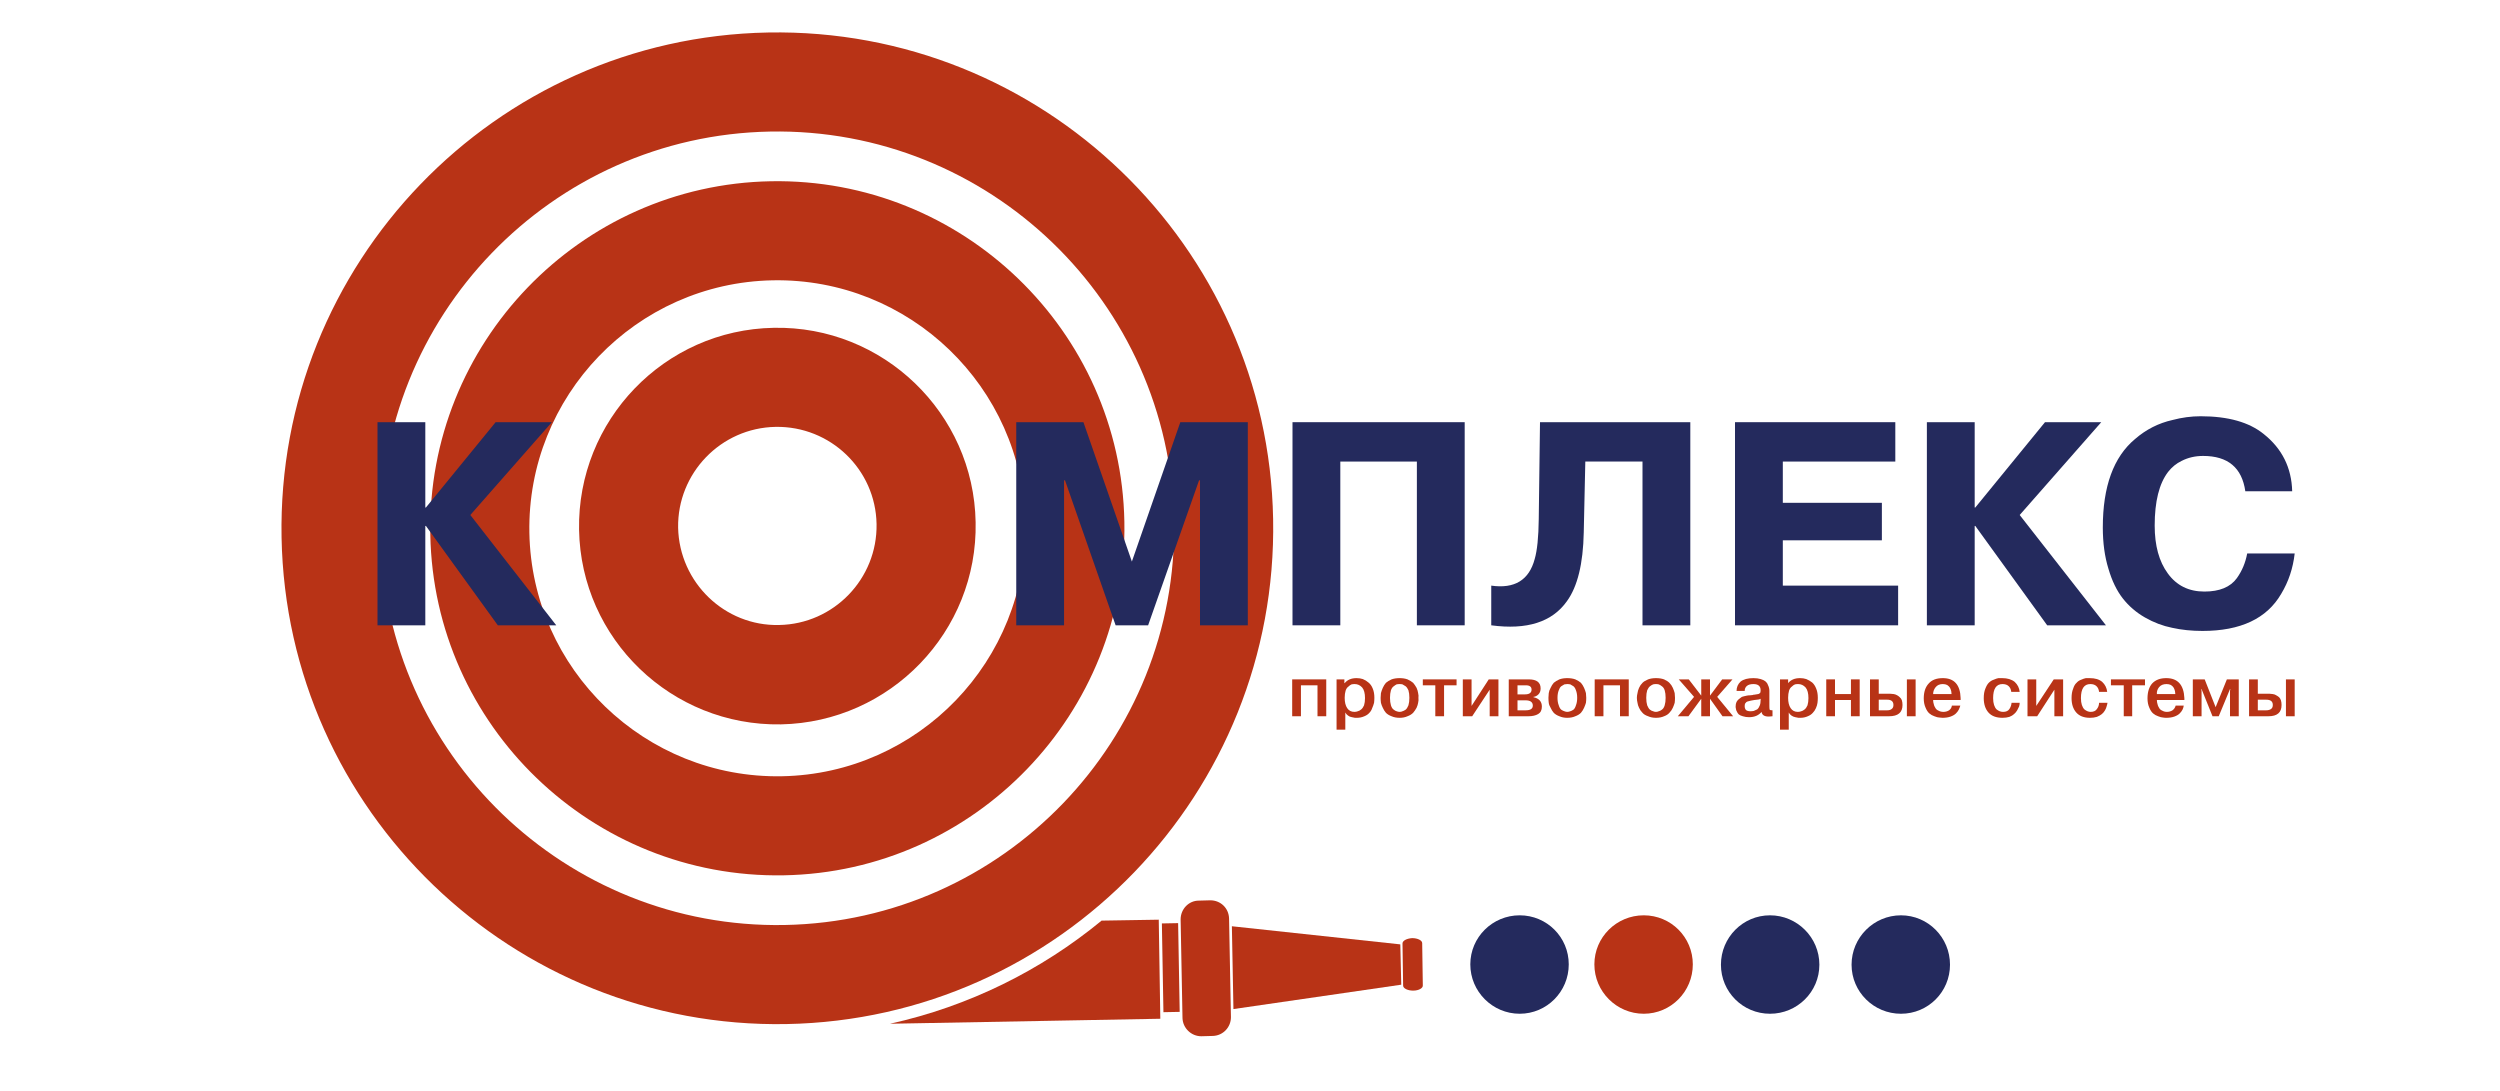
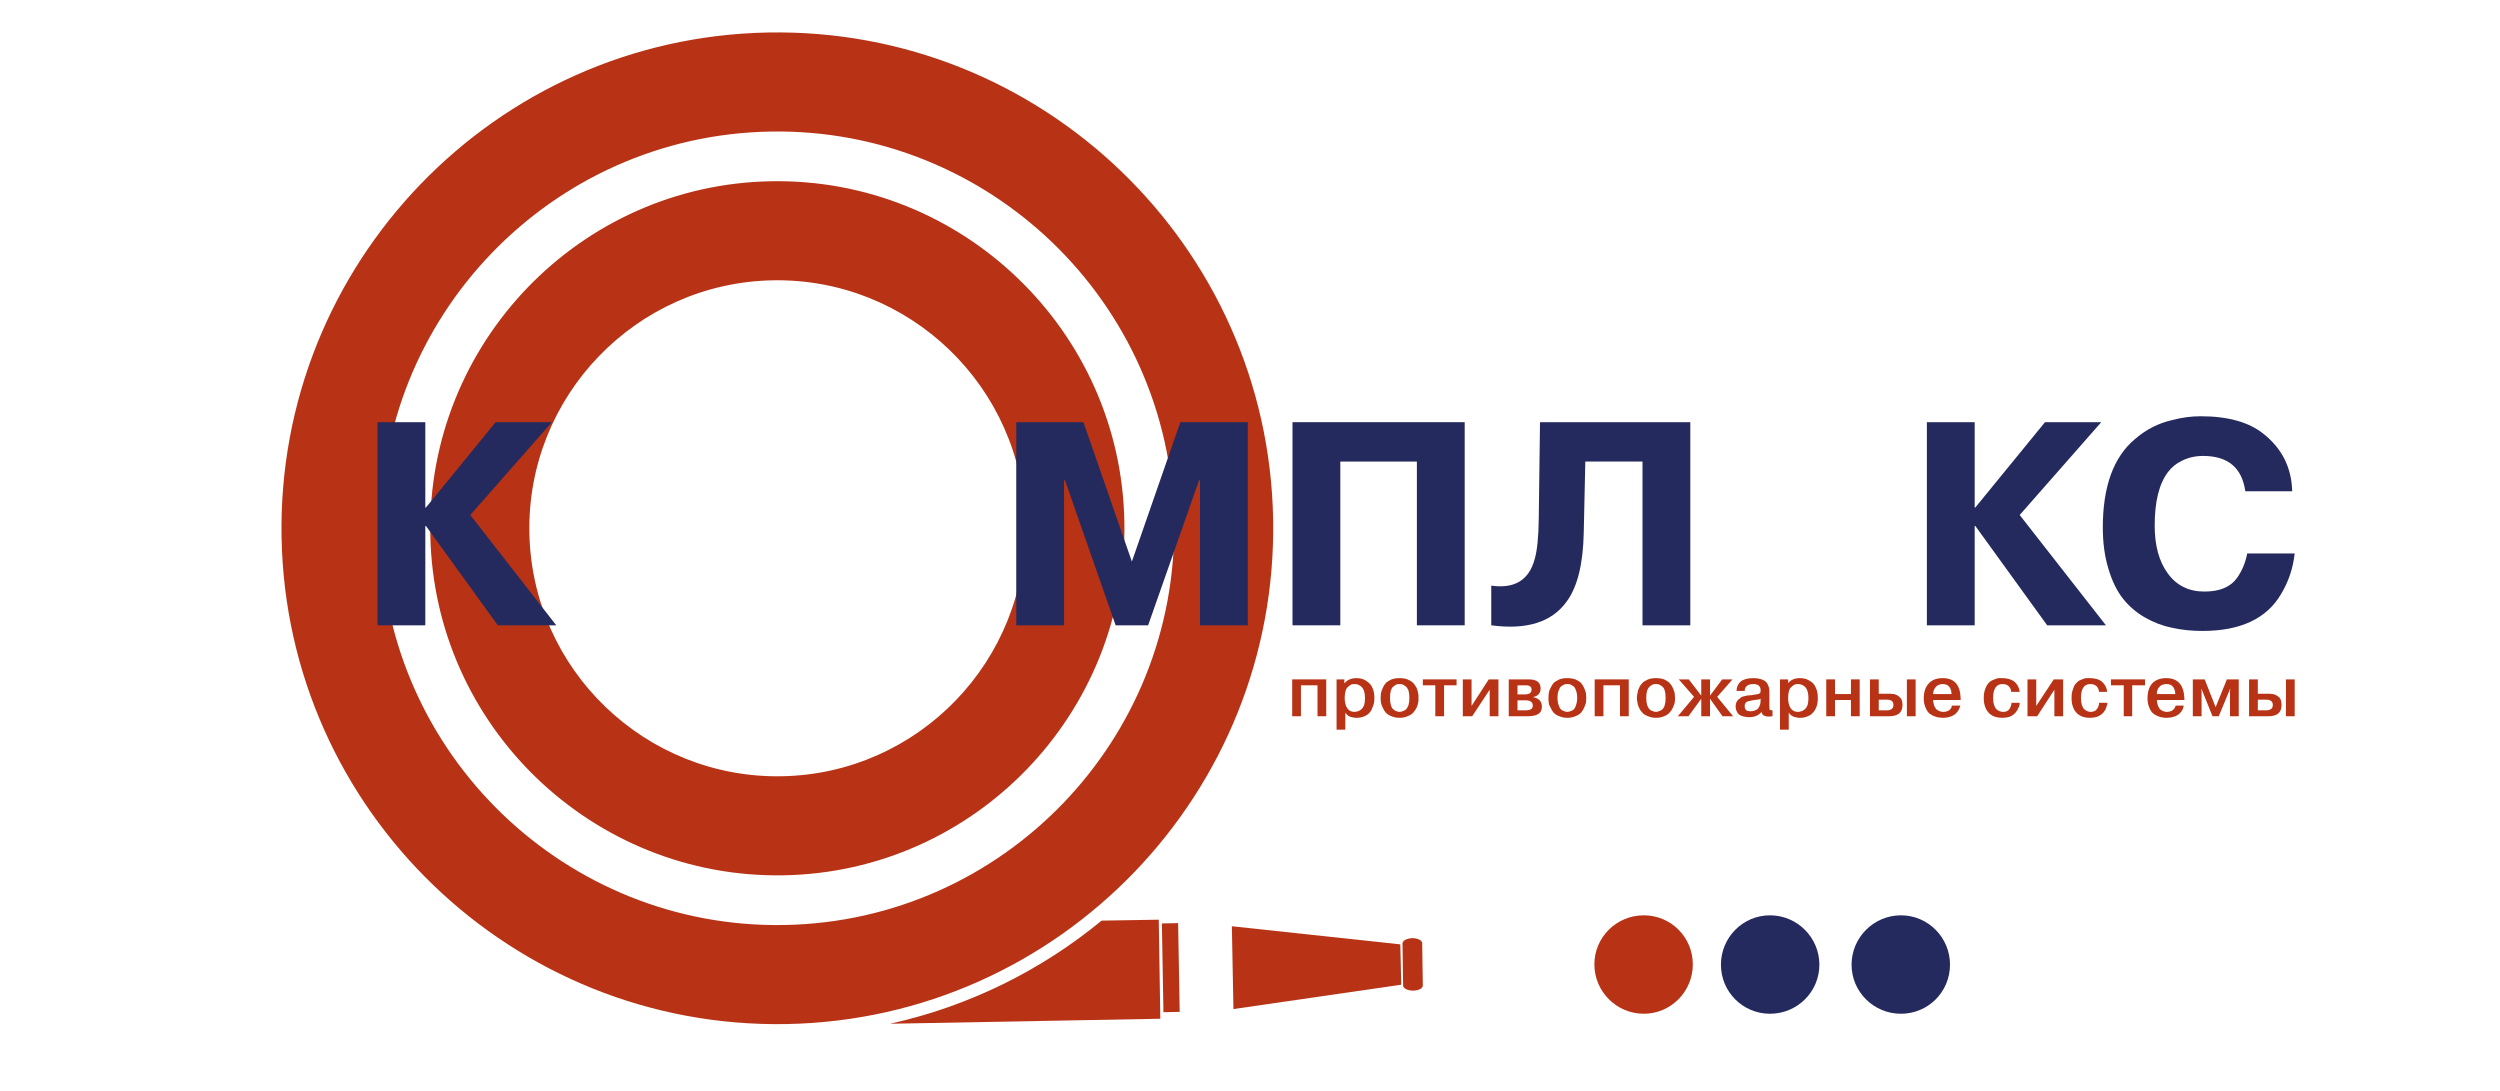
<svg xmlns="http://www.w3.org/2000/svg" viewBox="0 0 800 349" width="800" height="349">
  <title>complex-ai-svg</title>
  <style> .s0 { fill: #b83316 } .s1 { fill: #242a5d } </style>
  <g id="Fire station, Fire hose reel icon - Vector"> </g>
  <g id="Layer 3"> </g>
  <g id="Layer 2"> </g>
  <g id="Layer 4"> </g>
  <g id="Layer 5"> </g>
  <g id="Layer 6">
    <g id="&lt;Group&gt;">
      <g id="&lt;Group&gt;">
        <path id="&lt;Compound Path&gt;" fill-rule="evenodd" class="s0" d="m407.4 166.1c1.6 87.5-68.2 160-155.7 161.6-87.5 1.6-160-68.2-161.6-155.7-1.6-87.5 68.2-160 155.7-161.6 87.5-1.6 160 68.2 161.6 155.7zm-285.6 5.3c1.3 70 59.3 125.9 129.3 124.6 70-1.3 125.9-59.3 124.6-129.3-1.3-70-59.3-125.9-129.3-124.6-70 1.3-125.9 59.3-124.6 129.3z" />
      </g>
      <g id="&lt;Group&gt;">
        <path id="&lt;Compound Path&gt;" fill-rule="evenodd" class="s0" d="m359.8 167c1.1 61.2-47.8 112-109 113.1-61.2 1.1-112-47.8-113.1-109-1.1-61.2 47.8-112 109-113.1 61.2-1.1 112 47.8 113.1 109zm-190.4 3.5c0.8 43.8 37.1 78.7 80.8 77.9 43.8-0.8 78.7-37.1 77.9-80.8-0.8-43.8-37.1-78.7-80.8-77.9-43.8 0.8-78.7 37.1-77.9 80.8z" />
      </g>
      <path id="&lt;Path&gt;" class="s0" d="m352.5 294.6l18.3-0.3 0.5 31.7-86.5 1.6c25.3-5.6 48.4-17.1 67.7-33z" />
      <g id="&lt;Group&gt;">
        <path id="&lt;Path&gt;" class="s0" d="m451.9 300.2c-1.7 0.1-3.1 0.8-3.1 1.7l0.2 13.5c0 0.9 1.5 1.6 3.2 1.6 1.8 0 3.2-0.8 3.1-1.7l-0.2-13.5c0-0.9-1.5-1.6-3.2-1.6z" />
        <path id="&lt;Path&gt;" class="s0" d="m448.4 315.1l-53.7 7.8-0.5-26.5 53.9 5.8z" />
        <g id="&lt;Group&gt;">
          <g id="&lt;Group&gt;">
-             <path id="&lt;Path&gt;" class="s0" d="m383.6 288.2c-3.2 0-5.8 2.7-5.8 6l0.6 31.6c0.1 3.2 2.8 5.8 6 5.8l3.7-0.1c3.3-0.1 5.8-2.8 5.8-6l-0.6-31.6c-0.1-3.3-2.7-5.8-6-5.8z" />
-           </g>
+             </g>
          <g id="&lt;Group&gt;">
            <path id="&lt;Path&gt;" class="s0" d="m377.5 323.8l-5.2 0.1-0.5-28.4 5.2-0.1z" />
          </g>
        </g>
      </g>
      <g id="&lt;Group&gt;">
        <path id="&lt;Compound Path&gt;" class="s1" d="m367.4 200.1h-10.4l-16.2-46.4h-0.3v46.4h-15.3v-65h21.5l15.5 44.6 15.5-44.6h21.6v65h-15.3v-46.4h-0.3z" />
        <path id="&lt;Compound Path&gt;" class="s1" d="m453.4 147.7h-24.5v52.4h-15.3v-65h55.1v65h-15.3z" />
        <path id="&lt;Compound Path&gt;" class="s1" d="m477.2 200.1v-12.7q11.2 1.6 13.9-8.5 1.2-4.1 1.3-12.8l0.4-31h48.1v65h-15.3v-52.4h-18.3l-0.5 22.7q-0.3 15-5.4 22-7.1 10-24.2 7.7z" />
-         <path id="&lt;Compound Path&gt;" class="s1" d="m570.5 147.7v13.2h31.7v12h-31.7v14.5h36.9v12.7h-52.2v-65h51.3v12.6z" />
        <path id="&lt;Compound Path&gt;" class="s1" d="m631.9 162.4h0.2l22.3-27.3h18l-26.1 29.7 27.6 35.3h-18.8l-23-31.8h-0.2v31.8h-15.3v-65h15.3z" />
        <path id="&lt;Compound Path&gt;" class="s1" d="m719.1 177.1h15.2q-0.8 7.1-4.3 12.9-6.9 11.9-25.2 11.9-5.2 0-9.7-1-4.5-0.9-8.7-3.3-4.2-2.4-7.1-6.1-2.9-3.7-4.6-9.5-1.8-5.8-1.8-13.2 0-19.7 10.3-28.3 5.3-4.6 12-6.1 4.5-1.2 9-1.2 13.2 0 20.2 5.7 8.8 7 9.1 18.3h-15q-1.6-11.3-13.5-11.3-3.8 0-6.9 1.6-2.5 1.2-4.3 3.5-4.3 5.6-4.3 17.2 0 9.6 4.2 15.3 4.2 5.8 11.7 5.8 7.3 0 10.4-4.3 2.5-3.5 3.3-7.9z" />
      </g>
      <g id="&lt;Group&gt;">
        <path id="&lt;Compound Path&gt;" class="s1" d="m136.1 162.4h0.2l22.3-27.3h18l-26.1 29.7 27.5 35.3h-18.7l-23-31.8h-0.2v31.8h-15.3v-65h15.3z" />
      </g>
-       <path id="&lt;Compound Path&gt;" fill-rule="evenodd" class="s0" d="m312.2 167.1c0.7 35-27.3 64-62.3 64.7-35 0.6-64-27.3-64.6-62.3-0.6-35 27.3-64 62.3-64.6 35-0.7 64 27.3 64.6 62.2zm-95.2 1.8c0.4 17.5 14.9 31.5 32.3 31.1 17.5-0.3 31.5-14.8 31.2-32.3-0.3-17.5-14.8-31.4-32.3-31.1-17.5 0.3-31.5 14.8-31.2 32.3z" />
      <g id="&lt;Group&gt;">
        <path id="&lt;Compound Path&gt;" class="s0" d="m416.3 219.3v9.9h-2.8v-11.8h10.9v11.8h-2.8v-9.9z" />
        <path id="&lt;Compound Path&gt;" fill-rule="evenodd" class="s0" d="m427.7 217.4h2.5v1.2h0.1q1.3-1.6 3.8-1.6 1.1 0 2 0.3 1 0.4 1.8 1.1 0.9 0.7 1.4 2 0.5 1.2 0.5 2.9 0 0.8-0.1 1.6-0.2 0.8-0.6 1.7-0.3 0.9-0.9 1.5-0.6 0.7-1.6 1.1-1.1 0.5-2.4 0.5-0.3 0-0.6 0-0.3-0.1-1-0.2-0.7-0.1-1.2-0.5-0.6-0.4-0.9-1v5.5h-2.8zm2.6 5.9q0 2.1 0.8 3.3 0.8 1.2 2.3 1.2 0.6 0 1.1-0.2 0.5-0.1 1.1-0.6 0.5-0.4 0.9-1.3 0.3-1 0.3-2.3 0-2.3-0.9-3.4-1-1.1-2.4-1.1-0.5 0-1 0.1-0.5 0.2-1 0.7-0.6 0.4-0.9 1.3-0.3 1-0.3 2.3z" />
        <path id="&lt;Compound Path&gt;" fill-rule="evenodd" class="s0" d="m445.3 217.4q1.1-0.4 2.6-0.4 1.4 0 2.5 0.4 1.1 0.5 1.8 1.1 0.6 0.7 1.1 1.6 0.4 0.9 0.5 1.7 0.2 0.8 0.1 1.5 0.1 0.8-0.1 1.6-0.1 0.7-0.5 1.6-0.5 0.9-1.1 1.6-0.7 0.7-1.8 1.1-1.1 0.5-2.5 0.5-1.5 0-2.6-0.5-1.1-0.4-1.8-1.1-0.6-0.7-1-1.6-0.4-0.8-0.6-1.6-0.1-0.8-0.1-1.6 0-0.7 0.1-1.5 0.2-0.8 0.6-1.7 0.4-0.9 1-1.6 0.7-0.6 1.8-1.1zm3.5 1.6q-0.4-0.1-0.9-0.1-0.5 0-1 0.1-0.4 0.2-0.9 0.6-0.6 0.4-0.9 1.3-0.3 1-0.3 2.4 0 1.4 0.3 2.4 0.3 1 0.9 1.4 0.5 0.4 0.9 0.5 0.5 0.2 1 0.2 0.5 0 0.9-0.2 0.4-0.1 1-0.5 0.5-0.4 0.9-1.4 0.3-1 0.3-2.4 0-1.4-0.3-2.4-0.4-0.9-0.9-1.3-0.6-0.4-1-0.6z" />
        <path id="&lt;Compound Path&gt;" class="s0" d="m459.3 219.3h-4v-1.9h10.8v1.9h-4v9.9h-2.8z" />
        <path id="&lt;Compound Path&gt;" class="s0" d="m470.9 225.9l5.5-8.5h3.1v11.8h-2.8v-8.5l-5.6 8.5h-3v-11.8h2.8z" />
        <path id="&lt;Compound Path&gt;" fill-rule="evenodd" class="s0" d="m482.8 217.4h6.4q3.8 0 3.8 2.9 0 1.2-0.7 1.9-0.7 0.7-1.6 0.8v0.1q2.7 0.6 2.7 3 0 1.7-1.2 2.4-1.2 0.7-3.1 0.7h-6.3zm2.8 1.9v2.9h2.4q1.2 0 1.7-0.5 0.4-0.4 0.4-1 0-1.4-1.8-1.4zm0 4.8v3.2h2.6q2.3 0 2.3-1.5 0-1.7-2.4-1.7z" />
        <path id="&lt;Compound Path&gt;" fill-rule="evenodd" class="s0" d="m499 217.4q1.1-0.4 2.5-0.4 1.5 0 2.6 0.4 1.1 0.5 1.8 1.1 0.6 0.7 1 1.6 0.4 0.9 0.6 1.7 0.1 0.8 0.1 1.5 0 0.8-0.1 1.6-0.2 0.7-0.6 1.6-0.4 0.9-1 1.6-0.7 0.7-1.8 1.1-1.1 0.5-2.6 0.5-1.4 0-2.5-0.5-1.1-0.4-1.8-1.1-0.6-0.7-1-1.6-0.5-0.8-0.6-1.6-0.1-0.8-0.1-1.6 0-0.7 0.1-1.5 0.1-0.8 0.6-1.7 0.4-0.9 1-1.6 0.7-0.6 1.8-1.1zm3.5 1.6q-0.5-0.1-1-0.1-0.4 0-0.9 0.1-0.4 0.2-1 0.6-0.5 0.4-0.8 1.3-0.4 1-0.4 2.4 0 1.4 0.4 2.4 0.3 1 0.8 1.4 0.6 0.4 1 0.5 0.5 0.2 0.9 0.2 0.5 0 1-0.2 0.4-0.1 1-0.5 0.5-0.4 0.8-1.4 0.4-1 0.4-2.4 0-1.4-0.4-2.4-0.3-0.9-0.8-1.3-0.6-0.4-1-0.6z" />
        <path id="&lt;Compound Path&gt;" class="s0" d="m513.1 219.3v9.9h-2.8v-11.8h10.9v11.8h-2.8v-9.9z" />
        <path id="&lt;Compound Path&gt;" fill-rule="evenodd" class="s0" d="m527.4 217.4q1.1-0.4 2.5-0.4 1.5 0 2.6 0.4 1.1 0.5 1.7 1.1 0.7 0.7 1.1 1.6 0.4 0.9 0.6 1.7 0.1 0.8 0.1 1.5 0 0.8-0.1 1.6-0.2 0.7-0.6 1.6-0.4 0.9-1.1 1.6-0.6 0.7-1.7 1.1-1.1 0.5-2.6 0.5-1.4 0-2.5-0.5-1.2-0.4-1.8-1.1-0.7-0.7-1.1-1.6-0.4-0.8-0.5-1.6-0.2-0.8-0.2-1.6 0-0.7 0.2-1.5 0.1-0.8 0.5-1.7 0.4-0.9 1.1-1.6 0.6-0.6 1.8-1.1zm3.4 1.6q-0.4-0.1-0.9-0.1-0.5 0-0.9 0.1-0.5 0.2-1 0.6-0.5 0.4-0.9 1.3-0.3 1-0.3 2.4 0 1.4 0.3 2.4 0.4 1 0.9 1.4 0.5 0.4 1 0.5 0.4 0.2 0.9 0.2 0.5 0 0.9-0.2 0.5-0.1 1-0.5 0.6-0.4 0.9-1.4 0.3-1 0.3-2.4 0-1.4-0.3-2.4-0.3-0.9-0.9-1.3-0.5-0.4-1-0.6z" />
        <path id="&lt;Compound Path&gt;" class="s0" d="m544.4 229.2v-5.6l-4.1 5.6h-3.4l5.2-6.2-4.9-5.6h3.2l4 5.2v-5.2h2.8v5.2l3.9-5.2h3.3l-4.9 5.6 5.1 6.2h-3.4l-4-5.6v5.6z" />
        <path id="&lt;Compound Path&gt;" fill-rule="evenodd" class="s0" d="m558.3 221.1h-2.6q0-1.8 1.3-3 1.4-1.1 4.1-1.1 1.3 0 2.3 0.3 1 0.3 1.5 0.7 0.6 0.5 0.8 1.1 0.3 0.6 0.4 1.1 0.1 0.4 0.1 0.9v4.8q0 0.9 0.1 1.2 0.2 0.2 0.9 0.2v1.9q-0.7 0.1-1.2 0.1-2.1 0-2.3-1.5-1.4 1.7-4 1.7-1.1 0-2-0.3-0.8-0.2-1.3-0.6-0.4-0.4-0.6-0.9-0.3-0.5-0.3-0.9-0.1-0.3-0.1-0.7 0-0.9 0.3-1.5 0.4-0.7 0.9-1 0.5-0.4 0.8-0.6 0.4-0.1 0.7-0.2 0.4-0.1 0.9-0.2 0.4-0.1 1-0.1 0.5-0.1 0.9-0.1 0.1-0.1 0.5-0.1 0.4-0.1 0.6-0.1 0.5-0.1 0.6-0.1 0.2 0 0.4-0.2 0.3-0.1 0.3-0.3 0.1-0.3 0.1-0.7 0-2-2.3-2-1.4 0-2.1 0.6-0.7 0.6-0.7 1.6zm5.1 2.9v-0.4q-0.4 0.3-2 0.4-0.8 0.1-1.1 0.2-0.3 0.1-0.8 0.2-0.5 0.1-0.7 0.3-0.2 0.2-0.4 0.5-0.1 0.4-0.1 0.8 0 0.7 0.4 1.2 0.5 0.4 1.4 0.4 0.6 0 1.1-0.1 0.5-0.2 1.1-0.5 0.5-0.4 0.8-1.2 0.3-0.7 0.3-1.8z" />
        <path id="&lt;Compound Path&gt;" fill-rule="evenodd" class="s0" d="m569.6 217.4h2.6v1.2q1.3-1.6 3.8-1.6 1.1 0 2 0.3 1 0.4 1.9 1.1 0.8 0.7 1.3 2 0.5 1.2 0.5 2.9 0 0.8-0.1 1.6-0.1 0.8-0.5 1.7-0.4 0.9-1 1.5-0.6 0.7-1.6 1.1-1.1 0.5-2.4 0.5-0.3 0-0.6 0-0.3-0.1-1-0.2-0.6-0.1-1.2-0.5-0.6-0.4-0.9-1v5.5h-2.8zm2.6 5.9q0 2.1 0.8 3.3 0.8 1.2 2.3 1.2 0.6 0 1.1-0.2 0.5-0.1 1.1-0.6 0.5-0.4 0.9-1.3 0.3-1 0.3-2.3 0-2.3-0.9-3.4-1-1.1-2.4-1.1-0.5 0-1 0.1-0.5 0.2-1 0.7-0.6 0.4-0.9 1.3-0.3 1-0.3 2.3z" />
        <path id="&lt;Compound Path&gt;" class="s0" d="m587.2 224v5.2h-2.8v-11.8h2.8v4.7h5.1v-4.7h2.8v11.8h-2.8v-5.2z" />
        <path id="&lt;Compound Path&gt;" fill-rule="evenodd" class="s0" d="m598.4 217.4h2.8v4.6c0.4 0 3.4 0 3.7 0q0.5 0 1.1 0.1 0.6 0.1 1.1 0.4 0.4 0.2 0.8 0.6 0.5 0.4 0.7 1 0.2 0.7 0.2 1.5 0 3.6-4.3 3.6h-6.1zm2.8 6.5v3.4h2.7q0.9 0 1.4-0.4 0.6-0.4 0.6-1.3 0-1.7-2-1.7zm9-6.5h2.8v11.8h-2.8z" />
        <path id="&lt;Compound Path&gt;" fill-rule="evenodd" class="s0" d="m624.6 225.8h2.7q-0.2 0.7-0.5 1.3-0.3 0.6-0.9 1.2-0.6 0.6-1.7 1-1.1 0.4-2.6 0.4-0.5 0-1.1-0.1-0.5 0-1.5-0.4-0.9-0.3-1.6-0.9-0.7-0.6-1.2-1.8-0.6-1.3-0.6-3 0-3.1 1.6-4.8 1.5-1.7 4.5-1.7 5.5 0 5.7 6.4 0 0.1 0 0.3 0 0.2 0 0.3h-8.8q0 0.7 0.2 1.3 0.1 0.6 0.5 1.2 0.3 0.6 1 0.9 0.7 0.4 1.6 0.4 1 0 1.8-0.5 0.8-0.6 0.9-1.5zm-6-3.7h5.9q0-0.4-0.1-0.9-0.1-0.5-0.4-1.1-0.3-0.5-0.9-0.9-0.6-0.3-1.4-0.3-1.5 0-2.3 1-0.8 1-0.8 2.2z" />
        <path id="&lt;Compound Path&gt;" class="s0" d="m643.7 224.9h2.6q0 0.6-0.2 1.2-0.2 0.5-0.6 1.2-0.4 0.7-1 1.2-0.5 0.5-1.5 0.9-1 0.3-2.2 0.3-3 0-4.5-1.7-1.5-1.7-1.5-4.6 0-1.8 0.5-3 0.5-1.3 1.1-1.9 0.7-0.7 1.6-1 0.9-0.4 1.5-0.5 0.5 0 1.2 0 2.5 0 4 1.2 1.4 1.3 1.6 3.2h-2.7q-0.1-1.1-0.8-1.8-0.7-0.7-2-0.7-3 0-3 4.5 0 1.3 0.3 2.2 0.3 0.9 0.8 1.4 0.5 0.4 1 0.6 0.5 0.2 1.1 0.2 1.4 0 2-0.9 0.6-0.9 0.7-2z" />
        <path id="&lt;Compound Path&gt;" class="s0" d="m651.6 225.9l5.6-8.5h3v11.8h-2.8v-8.5l-5.5 8.5h-3.1v-11.8h2.8z" />
        <path id="&lt;Compound Path&gt;" class="s0" d="m671.7 224.9h2.7q-0.1 0.6-0.3 1.2-0.1 0.5-0.5 1.2-0.4 0.7-1 1.2-0.6 0.5-1.6 0.9-1 0.3-2.2 0.3-2.9 0-4.4-1.7-1.5-1.7-1.5-4.6 0-1.8 0.5-3 0.4-1.3 1.1-1.9 0.6-0.7 1.5-1 0.9-0.4 1.5-0.5 0.6 0 1.2 0 2.6 0 4 1.2 1.4 1.3 1.6 3.2h-2.6q-0.1-1.1-0.8-1.8-0.7-0.7-2-0.7-3 0-3 4.5 0 1.3 0.3 2.2 0.3 0.9 0.8 1.4 0.5 0.4 1 0.6 0.5 0.2 1 0.2 1.4 0 2-0.9 0.7-0.9 0.7-2z" />
        <path id="&lt;Compound Path&gt;" class="s0" d="m679.6 219.3h-4.1v-1.9h10.9v1.9h-4.1v9.9h-2.7z" />
        <path id="&lt;Compound Path&gt;" fill-rule="evenodd" class="s0" d="m696.2 225.8h2.6q-0.1 0.7-0.4 1.3-0.3 0.6-0.9 1.2-0.6 0.6-1.7 1-1.1 0.4-2.6 0.4-0.6 0-1.1-0.1-0.5 0-1.5-0.4-0.9-0.3-1.6-0.9-0.7-0.6-1.2-1.8-0.6-1.3-0.6-3 0-3.1 1.5-4.8 1.6-1.7 4.5-1.7 5.5 0 5.8 6.4 0 0.1 0 0.3 0 0.2 0 0.3h-8.8q0 0.7 0.2 1.3 0.1 0.6 0.5 1.2 0.3 0.6 1 0.9 0.7 0.4 1.5 0.4 1 0 1.8-0.5 0.8-0.6 1-1.5zm-6-3.7h5.9q0-0.4-0.1-0.9-0.1-0.5-0.4-1.1-0.3-0.5-0.9-0.9-0.6-0.3-1.4-0.3-1.6 0-2.4 1-0.8 1-0.7 2.2z" />
        <path id="&lt;Compound Path&gt;" class="s0" d="m708 229.2l-3.5-8.7h-0.1l0.1 0.6v8.1h-2.8v-11.8h3.8l3.5 8.9 3.6-8.9h3.8v11.8h-2.8v-8.1l0.1-0.6h-0.1l-3.6 8.7z" />
        <path id="&lt;Compound Path&gt;" fill-rule="evenodd" class="s0" d="m719.7 217.4h2.8v4.6c0.4 0 3.5 0 3.8 0q0.4 0 1 0.1 0.7 0.1 1.1 0.4 0.4 0.2 0.9 0.6 0.4 0.4 0.6 1 0.2 0.7 0.2 1.5 0 3.6-4.2 3.6h-6.2zm2.8 6.5v3.4h2.7q0.9 0 1.5-0.4 0.6-0.4 0.6-1.3 0-1.7-2.1-1.7zm9-6.5h2.8v11.8h-2.8z" />
      </g>
-       <path id="&lt;Path&gt;" class="s1" d="m502 308.6c0 8.7-7 15.8-15.7 15.8-8.7 0-15.8-7.1-15.8-15.8 0-8.7 7.1-15.7 15.8-15.7 8.7 0 15.7 7 15.7 15.7z" />
      <path id="&lt;Path&gt;" class="s0" d="m541.7 308.6c0 8.7-7 15.8-15.7 15.8-8.7 0-15.8-7.1-15.8-15.8 0-8.7 7.1-15.7 15.8-15.7 8.7 0 15.7 7 15.7 15.7z" />
      <path id="&lt;Path&gt;" class="s1" d="m582.2 308.7c0 8.7-7.1 15.7-15.8 15.7-8.7 0-15.7-7-15.7-15.7 0-8.7 7-15.8 15.7-15.8 8.7 0 15.8 7.1 15.8 15.8z" />
      <path id="&lt;Path&gt;" class="s1" d="m624 308.7c0 8.7-7 15.7-15.7 15.7-8.7 0-15.8-7-15.8-15.7 0-8.7 7.1-15.8 15.8-15.8 8.7 0 15.7 7.1 15.7 15.8z" />
    </g>
  </g>
</svg>